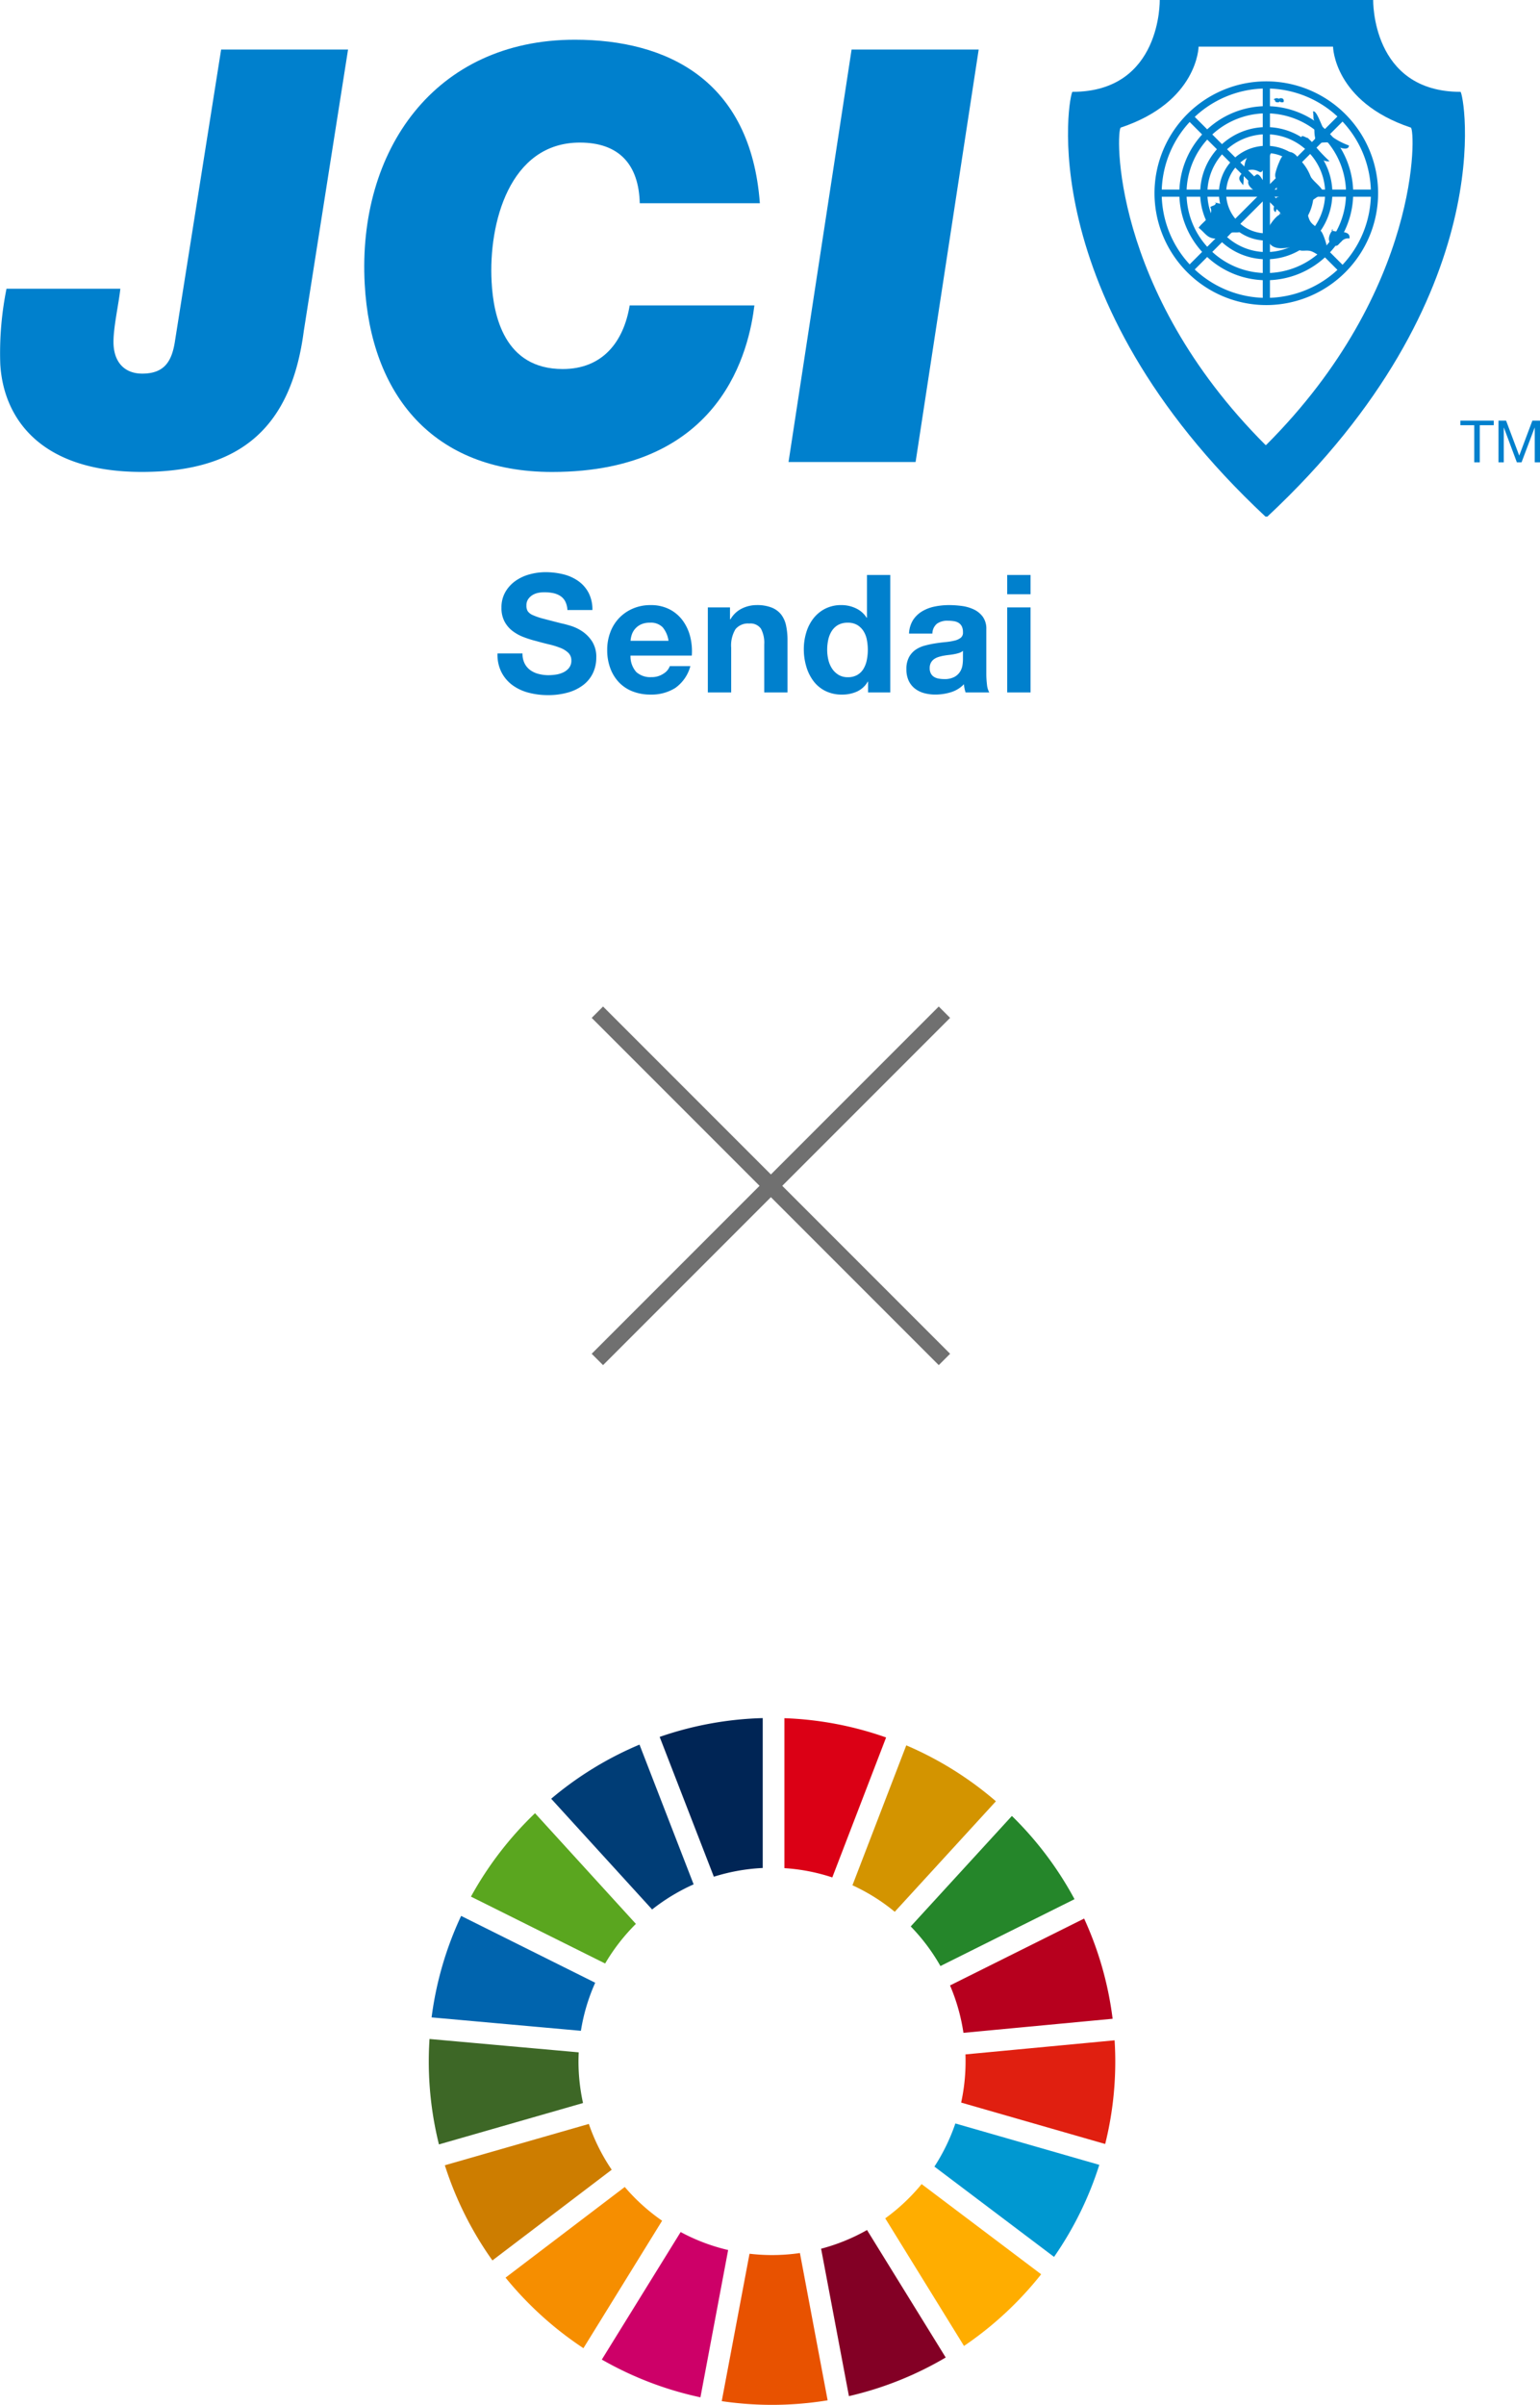
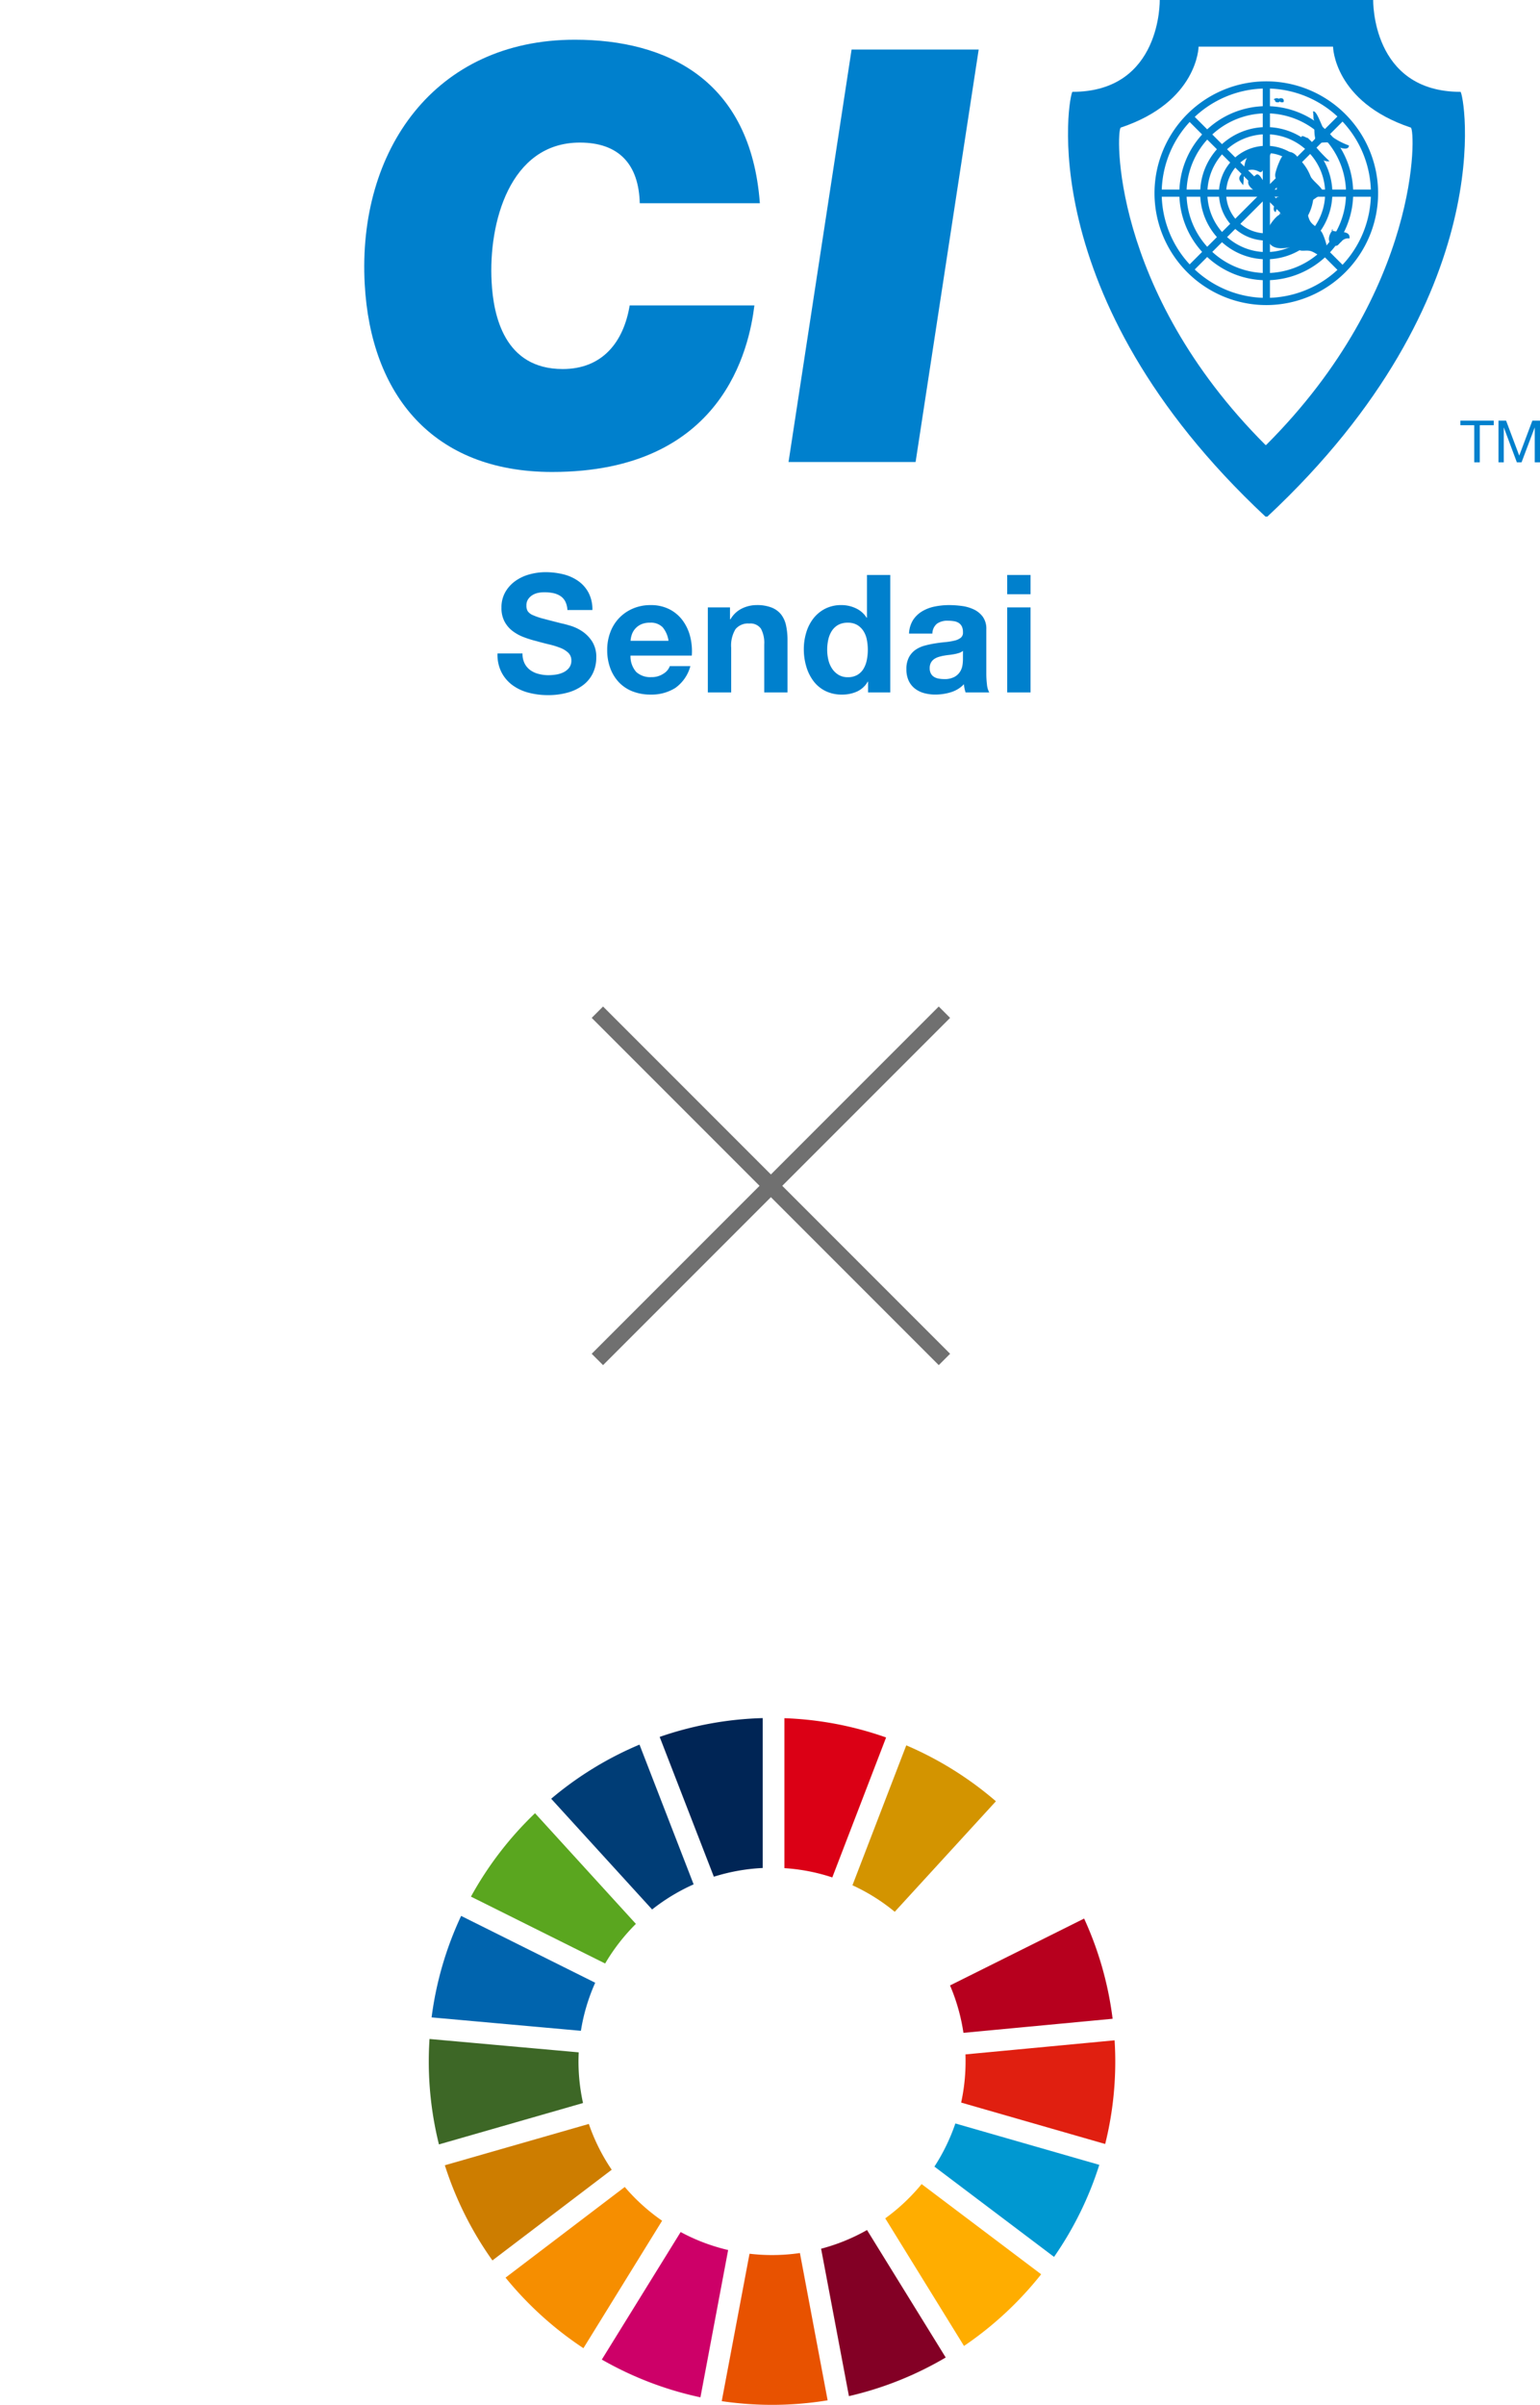
<svg xmlns="http://www.w3.org/2000/svg" width="191.81" height="299.355" viewBox="0 0 191.81 299.355">
  <defs>
    <clipPath id="clip-path">
      <rect id="長方形_8" data-name="長方形 8" width="85.504" height="85.484" fill="none" />
    </clipPath>
  </defs>
  <g id="グループ_565" data-name="グループ 565" transform="translate(-91.595 -534.855)">
    <g id="グループ_6" data-name="グループ 6" transform="translate(145 748.726)">
      <g id="グループ_5" data-name="グループ 5" transform="translate(0 0)" clip-path="url(#clip-path)">
        <path id="パス_73" data-name="パス 73" d="M17.792,21.141a24.323,24.323,0,0,1,3.831-4.932L9.058,2.432A43.154,43.154,0,0,0,1.079,12.816Z" transform="translate(4.174 9.407)" fill="#5aa61f" />
        <path id="パス_74" data-name="パス 74" d="M10.839,18.12a23.85,23.85,0,0,1,5.268,3.3l12.6-13.758A42.89,42.89,0,0,0,17.543.7Z" transform="translate(41.93 2.691)" fill="#d39400" />
        <path id="パス_75" data-name="パス 75" d="M30.035,5.126l-16.7,8.325a24.013,24.013,0,0,1,1.67,5.9L33.584,17.6A42.48,42.48,0,0,0,30.035,5.126" transform="translate(51.589 19.828)" fill="#b7001e" />
-         <path id="パス_76" data-name="パス 76" d="M16.034,21.187l16.7-8.325a42.969,42.969,0,0,0-7.8-10.36l-12.6,13.753a24.175,24.175,0,0,1,3.7,4.932" transform="translate(47.694 9.678)" fill="#25862a" />
        <path id="パス_77" data-name="パス 77" d="M18.646,10.995c0-.375.015-.75.029-1.125L.092,8.205C.034,9.125,0,10.055,0,10.995A42.8,42.8,0,0,0,1.266,21.33l17.945-5.151a24.24,24.24,0,0,1-.565-5.185" transform="translate(0 31.739)" fill="#3d6726" />
        <path id="パス_78" data-name="パス 78" d="M16.21,11.915a24.293,24.293,0,0,1-4.532,4.265l9.81,15.886a43.153,43.153,0,0,0,9.61-8.924Z" transform="translate(45.175 46.091)" fill="#ffad00" />
        <path id="パス_79" data-name="パス 79" d="M14.17,10.863a24.039,24.039,0,0,1-.55,5.126l17.94,5.156a42.391,42.391,0,0,0,1.256-10.282c0-.881-.029-1.753-.083-2.624L14.156,9.992c.01.292.015.579.015.871" transform="translate(52.688 31.871)" fill="#e01f10" />
        <path id="パス_80" data-name="パス 80" d="M16.818,11.988,1.964,23.278a43.179,43.179,0,0,0,9.7,8.783l9.8-15.866a24.334,24.334,0,0,1-4.654-4.206" transform="translate(7.598 46.374)" fill="#f68e00" />
        <path id="パス_81" data-name="パス 81" d="M18.669,19.361a23.618,23.618,0,0,1,1.782-5.983l-16.7-8.32A42.535,42.535,0,0,0,.072,17.692Z" transform="translate(0.279 19.565)" fill="#0064ae" />
        <path id="パス_82" data-name="パス 82" d="M25.554,28.956l-9.8-15.866a24,24,0,0,1-5.72,2.327L13.5,33.766a42.471,42.471,0,0,0,12.054-4.81" transform="translate(38.831 50.636)" fill="#830025" />
        <path id="パス_83" data-name="パス 83" d="M15.545,10.365a24.151,24.151,0,0,1-2.609,5.37l14.9,11.241a42.515,42.515,0,0,0,5.638-11.46Z" transform="translate(50.042 40.095)" fill="#0098d1" />
        <path id="パス_84" data-name="パス 84" d="M17.232,13.678a24.043,24.043,0,0,1-3.476.253,24.167,24.167,0,0,1-2.8-.166L7.495,32.115a42.831,42.831,0,0,0,6.261.462,42.776,42.776,0,0,0,6.928-.565Z" transform="translate(28.994 52.911)" fill="#e85200" />
        <path id="パス_85" data-name="パス 85" d="M9.1,18.668a23.711,23.711,0,0,1,5.964,1.154L21.766,2.4A42.509,42.509,0,0,0,9.1,0Z" transform="translate(35.195 0.011)" fill="#db0015" />
        <path id="パス_86" data-name="パス 86" d="M20.162,15.38a23.855,23.855,0,0,1-5.915-2.239L4.427,29.017a42.647,42.647,0,0,0,12.283,4.7Z" transform="translate(17.125 50.834)" fill="#cd0068" />
        <path id="パス_87" data-name="パス 87" d="M12.655,19.746a23.987,23.987,0,0,1,6.09-1.086V0A42.608,42.608,0,0,0,5.907,2.342Z" transform="translate(22.851 -0.001)" fill="#002555" />
        <path id="パス_88" data-name="パス 88" d="M21.194,16.078a23.929,23.929,0,0,1-2.848-5.7L.411,15.523A42.882,42.882,0,0,0,6.336,27.368Z" transform="translate(1.59 40.142)" fill="#cd7d00" />
        <path id="パス_89" data-name="パス 89" d="M15.706,21.2a24.217,24.217,0,0,1,5.17-3.126L14.134.678a42.608,42.608,0,0,0-11,6.738Z" transform="translate(12.112 2.622)" fill="#003d76" />
      </g>
    </g>
    <g id="グループ_9" data-name="グループ 9" transform="translate(-742.774 -491.145)">
      <path id="パス_90" data-name="パス 90" d="M908.773,1152,952,1195.227" fill="none" stroke="#707070" stroke-width="2" />
      <path id="パス_91" data-name="パス 91" d="M908.773,1152,952,1195.227" transform="translate(2104 243.227) rotate(90)" fill="none" stroke="#707070" stroke-width="2" />
    </g>
    <g id="グループ_564" data-name="グループ 564" transform="translate(274.263 490.432)">
      <g id="グループ_560" data-name="グループ 560" transform="translate(-120.702 115.649)">
        <g id="グループ_559" data-name="グループ 559" transform="translate(0 0)">
          <path id="パス_2693" data-name="パス 2693" d="M-134.416,107.368a2.311,2.311,0,0,0,.707.829,3.025,3.025,0,0,0,1.034.471,4.828,4.828,0,0,0,1.229.155,6.353,6.353,0,0,0,.921-.073,3.166,3.166,0,0,0,.921-.276,2.016,2.016,0,0,0,.717-.562A1.417,1.417,0,0,0-128.6,107a1.28,1.28,0,0,0-.378-.961,2.961,2.961,0,0,0-.993-.615,9.865,9.865,0,0,0-1.393-.431c-.518-.123-1.044-.258-1.576-.41a13.5,13.5,0,0,1-1.6-.5,5.445,5.445,0,0,1-1.392-.768,3.62,3.62,0,0,1-.993-1.177,3.557,3.557,0,0,1-.378-1.71,3.829,3.829,0,0,1,.481-1.955,4.328,4.328,0,0,1,1.259-1.382,5.5,5.5,0,0,1,1.761-.82A7.519,7.519,0,0,1-131.835,96a9.264,9.264,0,0,1,2.2.257,5.5,5.5,0,0,1,1.875.83,4.172,4.172,0,0,1,1.3,1.464,4.478,4.478,0,0,1,.482,2.161h-3.113a2.625,2.625,0,0,0-.276-1.087,1.812,1.812,0,0,0-.626-.675,2.652,2.652,0,0,0-.891-.349,5.533,5.533,0,0,0-1.1-.1,3.8,3.8,0,0,0-.777.081,2.078,2.078,0,0,0-.707.287,1.727,1.727,0,0,0-.522.512,1.358,1.358,0,0,0-.206.777,1.3,1.3,0,0,0,.164.7,1.471,1.471,0,0,0,.645.492,8.246,8.246,0,0,0,1.331.45q.849.226,2.222.573c.273.055.652.153,1.137.3a5.467,5.467,0,0,1,1.444.685,4.378,4.378,0,0,1,1.237,1.259,3.586,3.586,0,0,1,.522,2.018,4.488,4.488,0,0,1-.388,1.863,4.074,4.074,0,0,1-1.157,1.486,5.6,5.6,0,0,1-1.9.972,9.008,9.008,0,0,1-2.631.348,9.311,9.311,0,0,1-2.345-.3,5.9,5.9,0,0,1-2.008-.932,4.6,4.6,0,0,1-1.381-1.618,4.814,4.814,0,0,1-.493-2.334h3.113A2.675,2.675,0,0,0-134.416,107.368Z" transform="translate(137.796 -96.001)" fill="#0080cd" />
          <path id="パス_2694" data-name="パス 2694" d="M-124.279,107.3a2.6,2.6,0,0,0,1.884.635,2.593,2.593,0,0,0,1.516-.441,1.827,1.827,0,0,0,.777-.932h2.56a4.865,4.865,0,0,1-1.885,2.725,5.549,5.549,0,0,1-3.071.819,6.037,6.037,0,0,1-2.252-.4,4.7,4.7,0,0,1-1.7-1.137,5.122,5.122,0,0,1-1.074-1.761,6.443,6.443,0,0,1-.378-2.254,6.142,6.142,0,0,1,.389-2.211,5.161,5.161,0,0,1,1.106-1.772A5.185,5.185,0,0,1-124.7,99.4a5.473,5.473,0,0,1,2.2-.431,5.038,5.038,0,0,1,2.355.522,4.7,4.7,0,0,1,1.649,1.4,5.782,5.782,0,0,1,.932,2.007,7.476,7.476,0,0,1,.2,2.356H-125A2.927,2.927,0,0,0-124.279,107.3Zm3.287-5.569a2.047,2.047,0,0,0-1.588-.573,2.546,2.546,0,0,0-1.157.235,2.219,2.219,0,0,0-.736.584,2.151,2.151,0,0,0-.389.737,3.384,3.384,0,0,0-.133.7h4.73A3.364,3.364,0,0,0-120.992,101.732Z" transform="translate(141.564 -94.871)" fill="#0080cd" />
          <path id="パス_2695" data-name="パス 2695" d="M-116.063,99.254v1.475H-116a3.333,3.333,0,0,1,1.433-1.342,4.163,4.163,0,0,1,1.8-.42,4.932,4.932,0,0,1,1.913.318,2.83,2.83,0,0,1,1.178.88,3.413,3.413,0,0,1,.6,1.374,8.511,8.511,0,0,1,.175,1.79v6.513H-111.8v-5.979a3.721,3.721,0,0,0-.409-1.955,1.589,1.589,0,0,0-1.456-.645,2.01,2.01,0,0,0-1.719.707,3.927,3.927,0,0,0-.533,2.324v5.549h-2.907V99.254Z" transform="translate(145.021 -94.871)" fill="#0080cd" />
          <path id="パス_2696" data-name="パス 2696" d="M-102.2,109.524a2.994,2.994,0,0,1-1.342,1.237,4.437,4.437,0,0,1-1.874.38,4.529,4.529,0,0,1-2.088-.46,4.191,4.191,0,0,1-1.485-1.251,5.625,5.625,0,0,1-.881-1.81,7.579,7.579,0,0,1-.3-2.131,7.117,7.117,0,0,1,.3-2.058,5.345,5.345,0,0,1,.881-1.751,4.385,4.385,0,0,1,1.464-1.218,4.361,4.361,0,0,1,2.048-.461,4.173,4.173,0,0,1,1.791.4,3.122,3.122,0,0,1,1.341,1.178h.041V96.253H-99.4v14.621h-2.765v-1.351Zm-.123-5.232a3.082,3.082,0,0,0-.421-1.065,2.381,2.381,0,0,0-.768-.748,2.267,2.267,0,0,0-1.188-.286,2.381,2.381,0,0,0-1.208.286,2.263,2.263,0,0,0-.787.758,3.365,3.365,0,0,0-.431,1.074,5.867,5.867,0,0,0-.133,1.259,5.4,5.4,0,0,0,.142,1.229,3.353,3.353,0,0,0,.461,1.1,2.556,2.556,0,0,0,.8.779,2.169,2.169,0,0,0,1.157.3,2.291,2.291,0,0,0,1.2-.287,2.164,2.164,0,0,0,.769-.766,3.453,3.453,0,0,0,.41-1.1,6.592,6.592,0,0,0,.123-1.269A6.44,6.44,0,0,0-102.325,104.291Z" transform="translate(148.32 -95.905)" fill="#0080cd" />
          <path id="パス_2697" data-name="パス 2697" d="M-100.588,102.511a3.4,3.4,0,0,1,.511-1.7,3.49,3.49,0,0,1,1.148-1.085,4.984,4.984,0,0,1,1.566-.584,8.925,8.925,0,0,1,1.752-.174,12.169,12.169,0,0,1,1.617.112,4.949,4.949,0,0,1,1.5.442,2.944,2.944,0,0,1,1.1.911,2.546,2.546,0,0,1,.431,1.545v5.509a11.194,11.194,0,0,0,.081,1.371,2.482,2.482,0,0,0,.287.983h-2.95a4.31,4.31,0,0,1-.133-.5,4.055,4.055,0,0,1-.072-.522,3.81,3.81,0,0,1-1.638,1,6.648,6.648,0,0,1-1.926.286,5.191,5.191,0,0,1-1.411-.184,3.249,3.249,0,0,1-1.148-.573,2.7,2.7,0,0,1-.768-.983,3.316,3.316,0,0,1-.276-1.414,3.1,3.1,0,0,1,.316-1.485,2.666,2.666,0,0,1,.82-.932,3.7,3.7,0,0,1,1.146-.521,12.466,12.466,0,0,1,1.3-.278c.436-.068.867-.123,1.29-.163a7.7,7.7,0,0,0,1.127-.185,1.956,1.956,0,0,0,.777-.358.79.79,0,0,0,.267-.686,1.56,1.56,0,0,0-.153-.747,1.141,1.141,0,0,0-.41-.431,1.617,1.617,0,0,0-.594-.2,4.8,4.8,0,0,0-.728-.051,2.2,2.2,0,0,0-1.351.369,1.641,1.641,0,0,0-.573,1.229Zm6.717,2.149a1.311,1.311,0,0,1-.46.257,4.507,4.507,0,0,1-.6.153c-.211.041-.434.076-.666.1s-.464.061-.695.1a5.145,5.145,0,0,0-.646.163,1.943,1.943,0,0,0-.554.276,1.314,1.314,0,0,0-.378.441,1.416,1.416,0,0,0-.144.677,1.373,1.373,0,0,0,.144.655,1.1,1.1,0,0,0,.389.42,1.622,1.622,0,0,0,.573.214,3.613,3.613,0,0,0,.675.062,2.559,2.559,0,0,0,1.331-.287,1.9,1.9,0,0,0,.7-.685,2.146,2.146,0,0,0,.276-.809,5.209,5.209,0,0,0,.052-.656Z" transform="translate(151.845 -94.871)" fill="#0080cd" />
          <path id="パス_2698" data-name="パス 2698" d="M-91.825,98.65v-2.4h2.907v2.4Zm2.907,1.638v10.586h-2.907V100.288Z" transform="translate(155.308 -95.905)" fill="#0080cd" />
        </g>
      </g>
      <g id="グループ_561" data-name="グループ 561" transform="translate(-182.667 44.423)">
        <path id="パス_2699" data-name="パス 2699" d="M-67.6,53.466c-.115.264.193.378.5.3.163-.505-.334-.616-.685-.352a.394.394,0,0,1,.115.115" transform="translate(226.429 -41.051)" fill="#0080cd" fill-rule="evenodd" />
-         <path id="パス_2700" data-name="パス 2700" d="M-144.821,83.841c-1.512,11.8-7.6,17.626-20.188,17.626-12.941,0-17.271-6.983-17.626-13.453a40.457,40.457,0,0,1,.777-9.352h14.178c-.189,1.871-.945,5.1-.844,6.979.119,2.227,1.41,3.589,3.571,3.589,2.807,0,3.72-1.577,4.095-4.159l5.732-36.181h15.808l-5.5,34.95" transform="translate(182.667 -42.721)" fill="#0080cd" />
        <path id="パス_2701" data-name="パス 2701" d="M-101.221,81.078c-.646,5.253-3.843,20.732-25.191,20.732-14.889,0-22.6-9.646-23.345-23.385-.91-16.617,8.7-30.422,26.174-30.422,11.437,0,21.9,4.973,23.042,20.355H-115.5c-.119-4.814-2.57-7.551-7.458-7.551-8.776,0-11.394,10.067-10.994,17.332.22,4.24,1.6,10.858,8.855,10.858,4.963,0,7.591-3.374,8.342-7.92h15.536" transform="translate(195.182 -43.059)" fill="#0080cd" />
        <path id="パス_2702" data-name="パス 2702" d="M-103.694,48.891h15.83l-7.858,51.343h-15.826Z" transform="translate(209.76 -42.721)" fill="#0080cd" />
        <path id="パス_2703" data-name="パス 2703" d="M-49.223,82.909h-1.731v-.571h4.16v.571h-1.739V87.53h-.69Z" transform="translate(232.843 -29.979)" fill="#0080cd" />
        <path id="パス_2704" data-name="パス 2704" d="M-47.514,82.338h.944l1.638,4.357,1.638-4.357h.949V87.53H-43V83.208h-.013l-1.63,4.322h-.584l-1.616-4.322h-.013V87.53h-.659Z" transform="translate(234.154 -29.979)" fill="#0080cd" />
        <path id="パス_2705" data-name="パス 2705" d="M-61.747,99.811c-19.379-19.366-18.605-39.3-18.021-39.506,9.6-3.2,9.693-10.075,9.693-10.075h16.744s.093,6.874,9.69,10.075c.584.2,1.366,20.14-18.017,39.506h-.088m0,8.921C-91.2,81.214-86.169,55.856-85.783,55.856c11.122,0,10.867-11.433,10.867-11.433h26.587s-.25,11.433,10.872,11.433c.387,0,5.424,25.358-24.053,52.876Z" transform="translate(219.362 -44.423)" fill="#0080cd" fill-rule="evenodd" />
        <path id="パス_2706" data-name="パス 2706" d="M-63.75,56.369a5.111,5.111,0,0,1-.435-1.009,6.51,6.51,0,0,0-.058-.888c.487-.206,1.1,2.026,1.5,2.447a8.884,8.884,0,0,0,2.975,1.792c-.028.671-1.1.312-1.442.109a2.227,2.227,0,0,0-1.585-.487c-.268,0-.715.088-.935-.048-.4-.228-.2-.312-.273-.649-.119-.584-.017-1.138-.184-1.718" transform="translate(227.781 -40.6)" fill="#0080cd" fill-rule="evenodd" />
        <path id="パス_2707" data-name="パス 2707" d="M-67.223,53.461c-.106.26.21.383.514.3.153-.5-.348-.615-.7-.356.035.036.093.07.113.115" transform="translate(226.574 -41.051)" fill="#0080cd" fill-rule="evenodd" />
        <path id="パス_2708" data-name="パス 2708" d="M-64.352,56.977c-.409-.052-1.108-.689-.91.124.088.395.76.711,1.027.953.7.6,1.327,1.942,2.451,1.761a19.6,19.6,0,0,1-1.63-1.69A6.332,6.332,0,0,0-64.542,56.9" transform="translate(227.379 -39.75)" fill="#0080cd" fill-rule="evenodd" />
        <path id="パス_2709" data-name="パス 2709" d="M-66.536,64.09c-.447-.048-1.062.743-1.3,1.081a2.855,2.855,0,0,0-.545,1.769c.308,1.881,2.25,1.415,3.545,1.142.383.818,1.023.475,1.708.572.638.088,1.16.7,1.744.747,1.059.057.185-2.39-.141-2.983s-1.023-.808-1.4-1.317c-.378-.483-.387-1.27-.695-1.841-.6-1.09-2.248-.163-2.929.5a.88.88,0,0,0-.3.395" transform="translate(226.198 -37.438)" fill="#0080cd" fill-rule="evenodd" />
        <path id="パス_2710" data-name="パス 2710" d="M-62.26,65.1c-.536.536-.914,1.616.026,1.964.544.2.505-.026.983-.449a1.037,1.037,0,0,1,1-.381c.177-1.178-1.7-.624-2.266-1.063" transform="translate(228.327 -36.545)" fill="#0080cd" fill-rule="evenodd" />
        <path id="パス_2711" data-name="パス 2711" d="M-64.038,65.1a9.147,9.147,0,0,1,2.5-1.835c-.352-.914-1.134-1.279-1.682-2.1a15.452,15.452,0,0,0-1.758-2.6c-.931-.943-1.722-.236-2.125.822a8.09,8.09,0,0,0-.483,1.414c-.093.584.171.783.479,1.319-.616.307-.128,1.08-.036,1.581-.548.026-.356.552-.391.945-.276.184-.4.812,0,.965.123-.7.347-.365.637-.246,0,0,.115.207.2.246a2.494,2.494,0,0,0,.7,0" transform="translate(226.43 -39.204)" fill="#0080cd" fill-rule="evenodd" />
-         <path id="パス_2712" data-name="パス 2712" d="M-72.614,62.676a4.722,4.722,0,0,1,1.41.427c.322.272.515,1.054.822,1.414.514.6,1.353.8,1.195,1.748-.544.286-1.05,0-1.533.254-.1.062-.057.268-.167.338a2.55,2.55,0,0,1-1.277.3c-1.269.115-1.5-.624-2.395-1.335.457-.717,2-1.559,1.45-2.566.29-.246.681-.145.695-.584" transform="translate(223.851 -37.47)" fill="#0080cd" fill-rule="evenodd" />
        <path id="パス_2713" data-name="パス 2713" d="M-70.41,62.384c.163-1.1-.079-2.464.505-3.466a3.426,3.426,0,0,1,3.307-.979c-.193-.1-1.055,1.986-1.146,2.165-.532,1.085-.435.523-1.313.369a1.892,1.892,0,0,0-1.613.562c-.478.59-.1.831.26,1.349" transform="translate(225.247 -39.326)" fill="#0080cd" fill-rule="evenodd" />
        <path id="パス_2714" data-name="パス 2714" d="M-69.8,60.466c-1.072,1.23,1.1,2.016,1.9,2.417.492-.848-.093-1.6-.532-2.276-.637-.983-.721-.131-1.424.128.014.083-.026.087-.075.109" transform="translate(225.551 -38.434)" fill="#0080cd" fill-rule="evenodd" />
        <path id="パス_2715" data-name="パス 2715" d="M-64.616,79.607A13.943,13.943,0,0,1-78.54,65.675a13.935,13.935,0,0,1,13.924-13.92,13.939,13.939,0,0,1,13.928,13.92A13.947,13.947,0,0,1-64.616,79.607m0-26.96A13.042,13.042,0,0,0-77.644,65.675,13.046,13.046,0,0,0-64.616,78.711,13.05,13.05,0,0,0-51.584,65.675,13.047,13.047,0,0,0-64.616,52.647" transform="translate(222.334 -41.63)" fill="#0080cd" />
        <path id="パス_2716" data-name="パス 2716" d="M-65.474,75.663A10.843,10.843,0,0,1-76.3,64.823,10.837,10.837,0,0,1-65.474,53.992,10.841,10.841,0,0,1-54.646,64.823a10.847,10.847,0,0,1-10.828,10.84m0-20.776a9.945,9.945,0,0,0-9.93,9.936,9.948,9.948,0,0,0,9.93,9.944,9.952,9.952,0,0,0,9.936-9.944,9.949,9.949,0,0,0-9.936-9.936" transform="translate(223.189 -40.778)" fill="#0080cd" />
        <path id="パス_2717" data-name="パス 2717" d="M-66.185,72.334a8.243,8.243,0,0,1-8.236-8.23,8.239,8.239,0,0,1,8.236-8.224,8.238,8.238,0,0,1,8.23,8.224,8.242,8.242,0,0,1-8.23,8.23m0-15.562a7.345,7.345,0,0,0-7.34,7.331,7.348,7.348,0,0,0,7.34,7.334,7.343,7.343,0,0,0,7.33-7.334,7.34,7.34,0,0,0-7.33-7.331" transform="translate(223.904 -40.059)" fill="#0080cd" />
        <path id="パス_2718" data-name="パス 2718" d="M-66.833,69.36a5.9,5.9,0,0,1-5.894-5.9,5.9,5.9,0,0,1,5.894-5.894,5.9,5.9,0,0,1,5.9,5.894,5.906,5.906,0,0,1-5.9,5.9m0-10.9a5.008,5.008,0,0,0-5,5,5.008,5.008,0,0,0,5,5.007,5.009,5.009,0,0,0,5-5.007,5.009,5.009,0,0,0-5-5" transform="translate(224.549 -39.416)" fill="#0080cd" />
        <rect id="長方形_322" data-name="長方形 322" width="0.896" height="26.987" transform="translate(157.277 10.537)" fill="#0080cd" />
        <rect id="長方形_323" data-name="長方形 323" width="26.996" height="0.896" transform="translate(144.205 23.596)" fill="#0080cd" />
        <path id="パス_2719" data-name="パス 2719" d="M-75,74.418l-.633-.637L-56.552,54.7l.637.633Z" transform="translate(223.44 -40.508)" fill="#0080cd" />
        <rect id="長方形_324" data-name="長方形 324" width="0.898" height="26.987" transform="matrix(0.707, -0.707, 0.707, 0.707, 147.795, 14.81)" fill="#0080cd" />
      </g>
    </g>
  </g>
</svg>